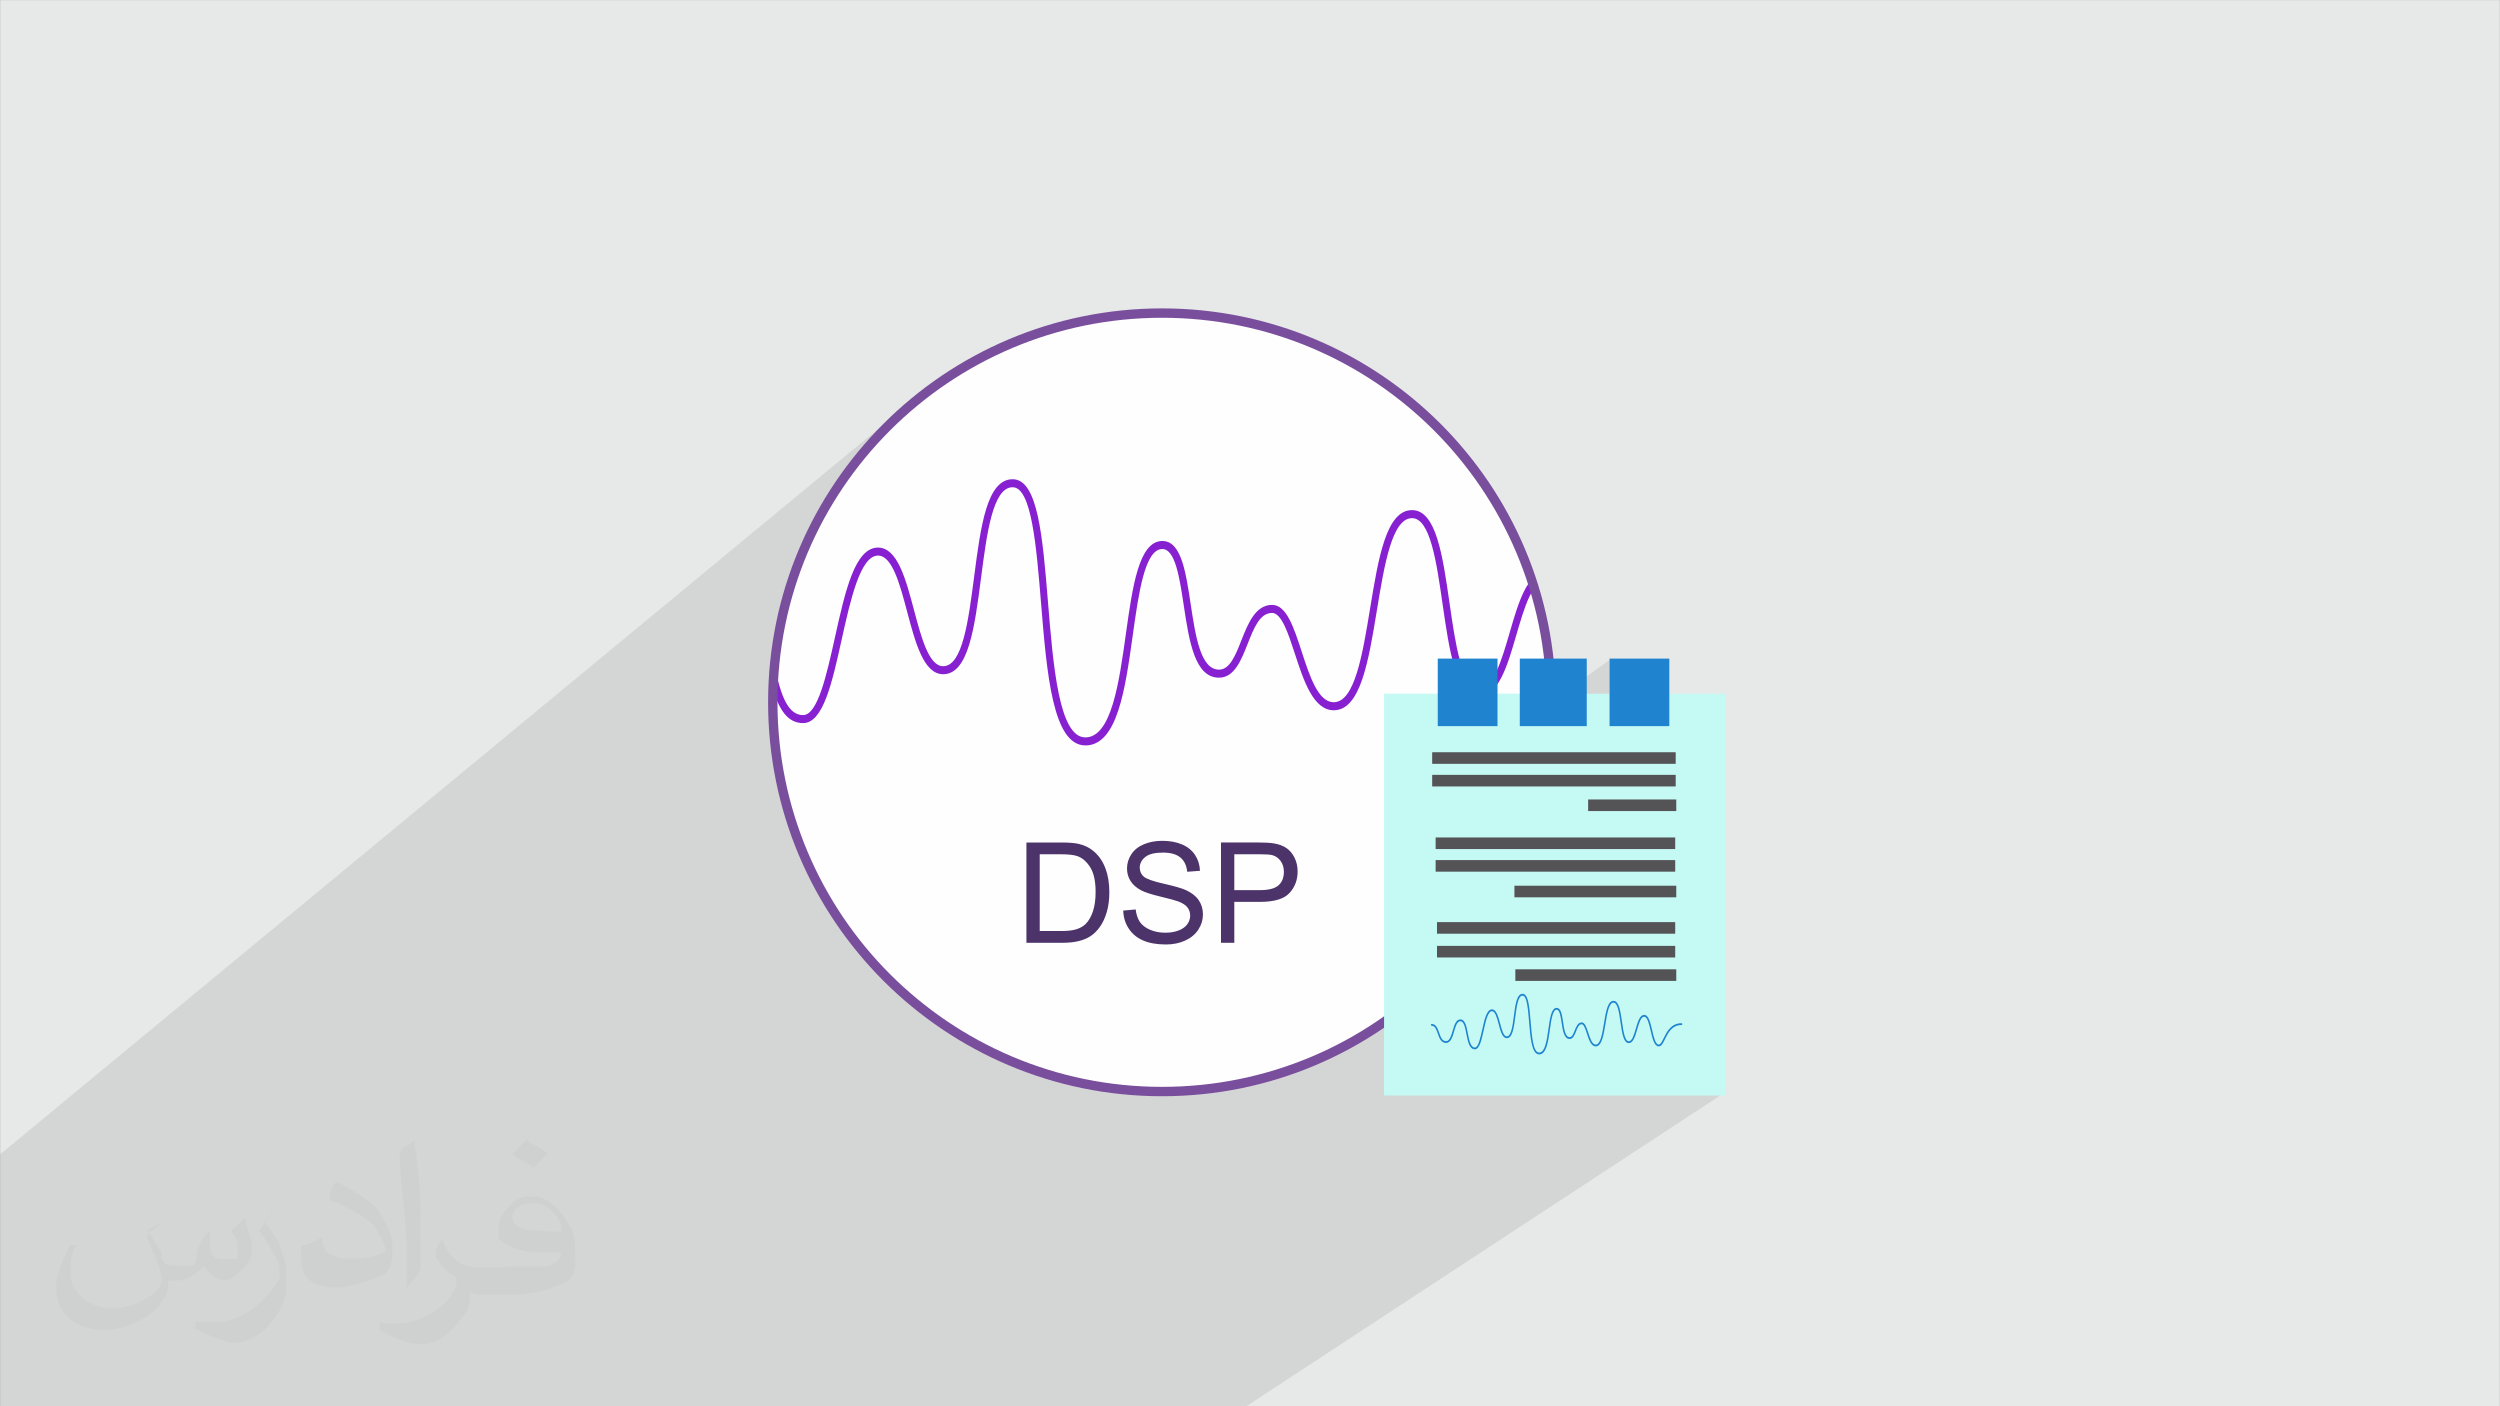
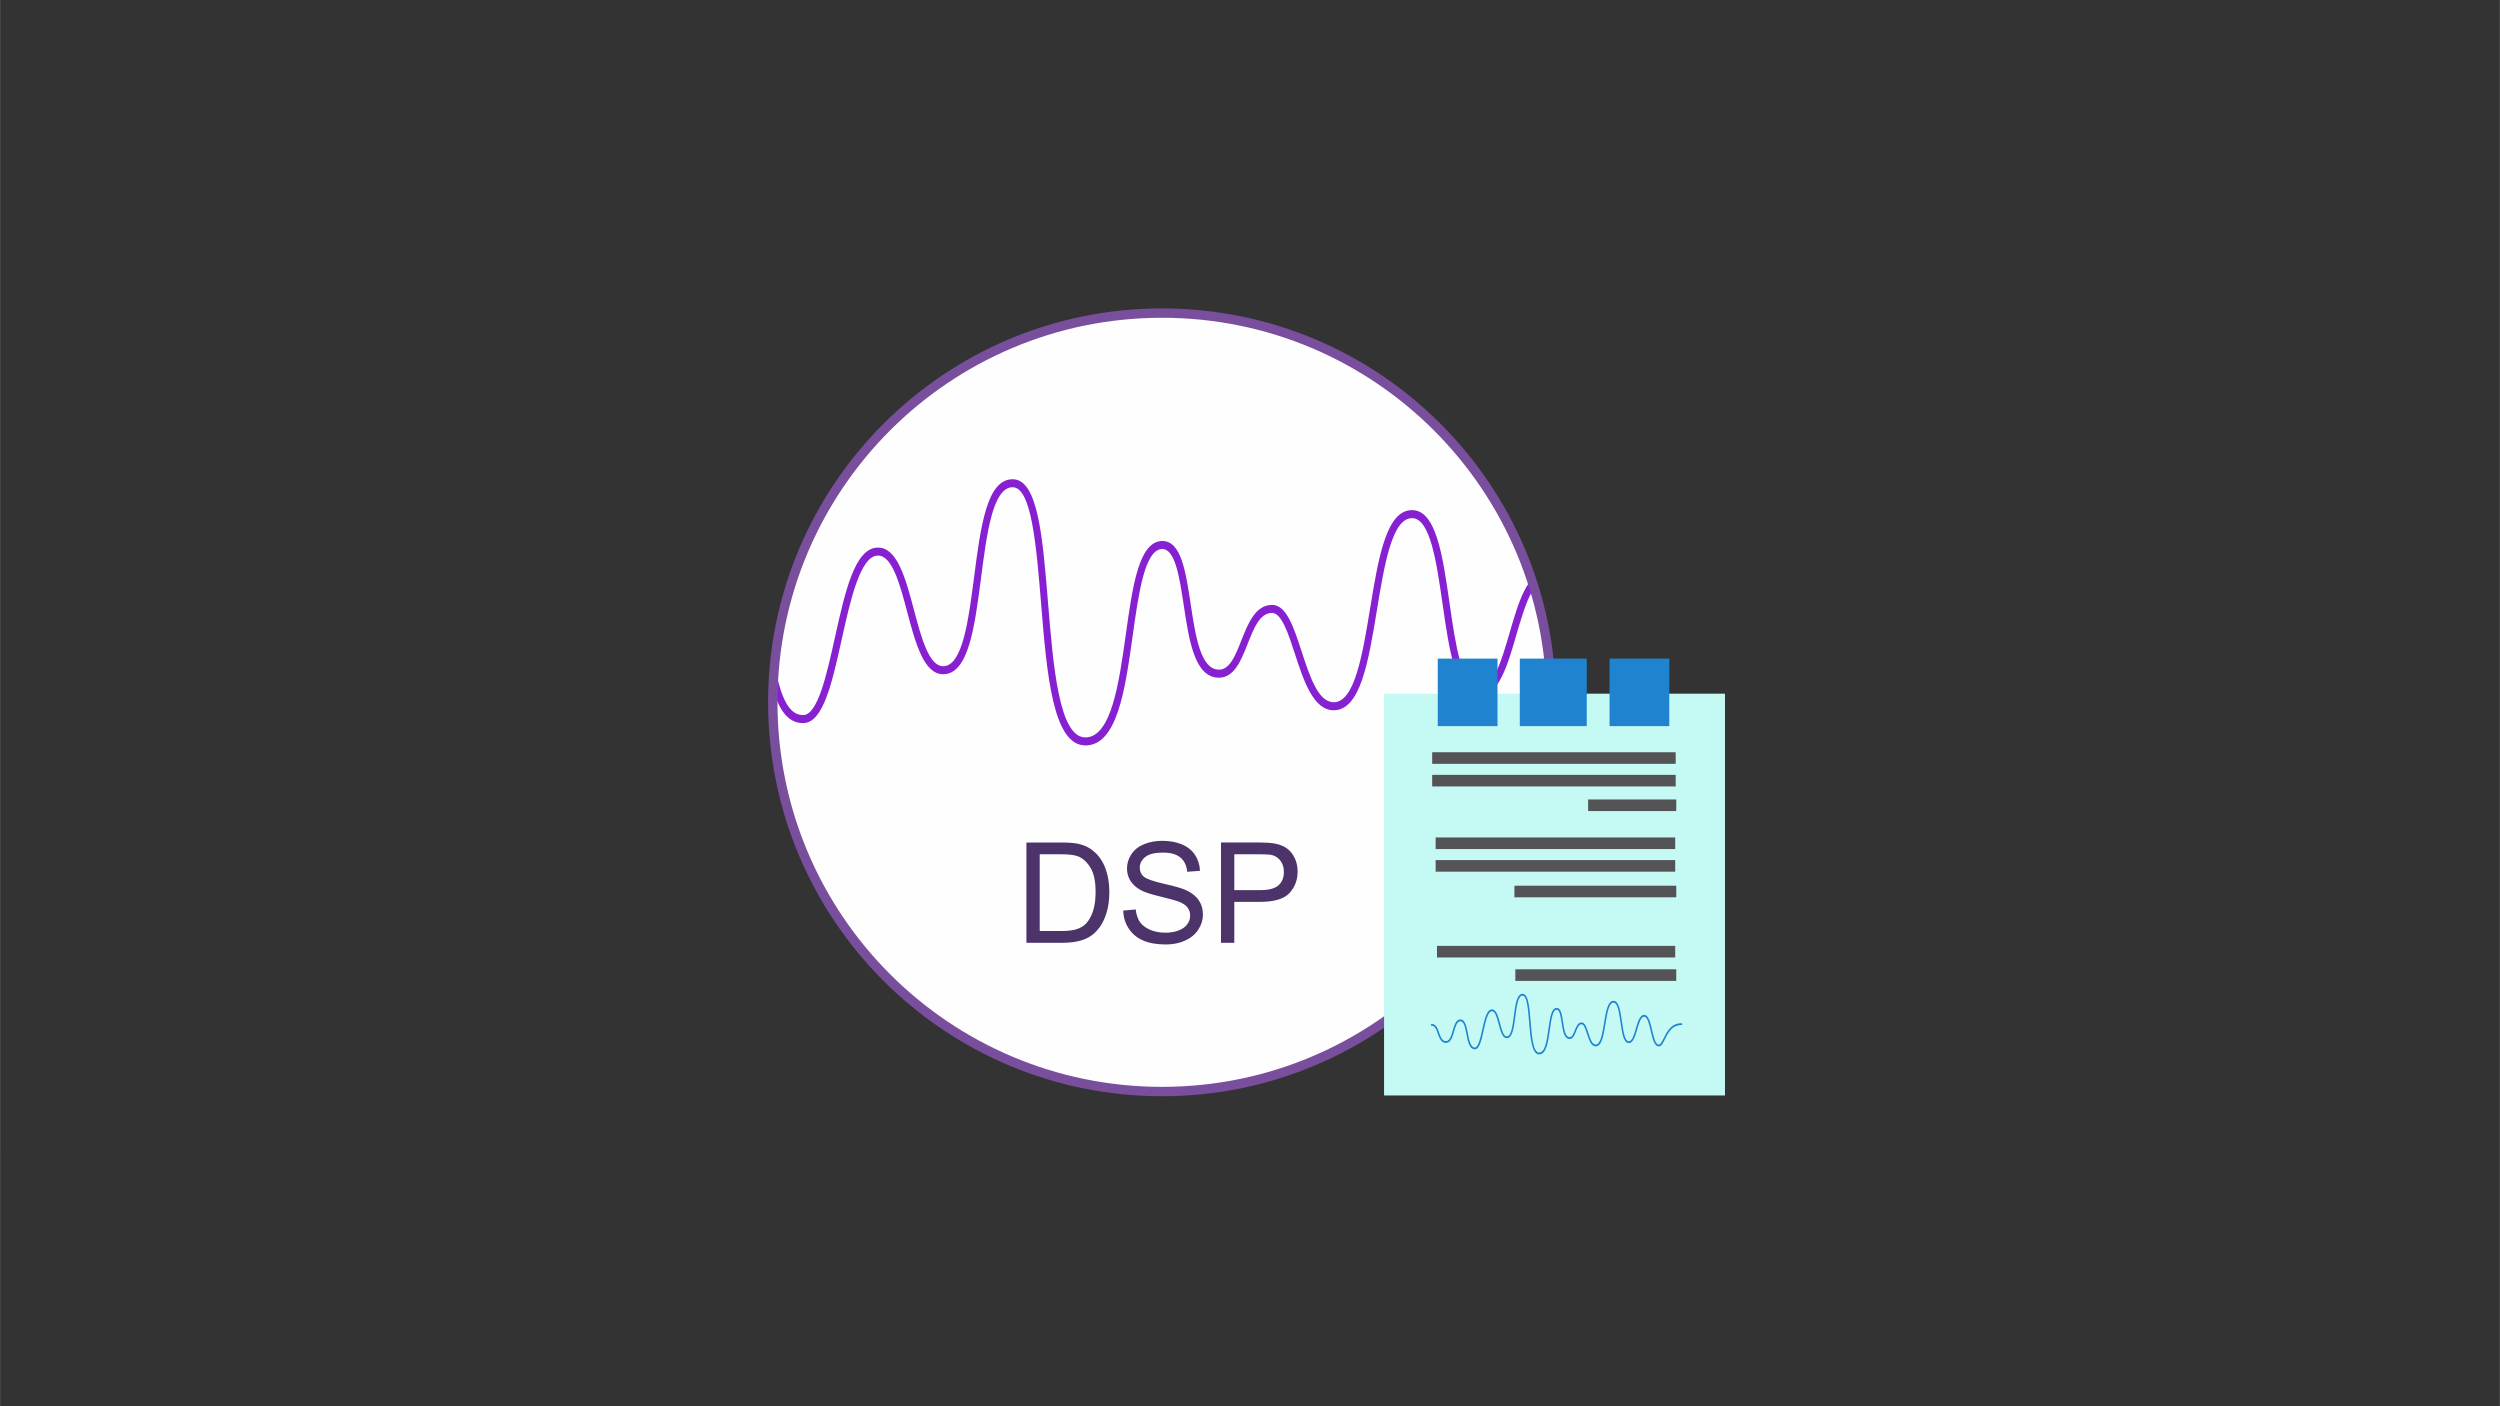
<svg xmlns="http://www.w3.org/2000/svg" xml:space="preserve" width="3.703in" height="2.083in" version="1.1" style="shape-rendering:geometricPrecision; text-rendering:geometricPrecision; image-rendering:optimizeQuality; fill-rule:evenodd; clip-rule:evenodd" viewBox="0 0 3703.33 2083.33">
  <rect x="0" y="0" width="3703.33" height="2083.33" fill="#333333" stroke="none" />
  <defs>
    <style type="text/css">
   
    .str0 {stroke:#794E9D;stroke-width:13.89;stroke-miterlimit:2.613}
    .fil5 {fill:none}
    .fil3 {fill:#FEFEFE}
    .fil7 {fill:#1F83CF}
    .fil8 {fill:#545457}
    .fil6 {fill:#C5FAF4}
    .fil0 {fill:#E7E8E8}
    .fil9 {fill:#4C336A;fill-rule:nonzero}
    .fil10 {fill:#1F83CF;fill-rule:nonzero}
    .fil4 {fill:#8720D1;fill-rule:nonzero}
    .fil2 {fill:#373435;fill-opacity:0.031}
    .fil1 {fill:#373435;fill-opacity:0.102}
   
  </style>
    <clipPath id="id0">
      <path d="M1721.32 463.81c318.46,0 576.62,258.16 576.62,576.62 0,318.46 -258.16,576.62 -576.62,576.62 -318.46,0 -576.62,-258.16 -576.62,-576.62 0,-318.46 258.16,-576.62 576.62,-576.62z" />
    </clipPath>
  </defs>
  <g id="Layer_x0020_1">
-     <polygon class="fil0" points="-0,0.07 3703.33,0.07 3703.33,2083.26 -0,2083.26 " />
    <polygon class="fil1" points="899.8,2083.26 844.39,2083.26 -0,2083.26 -0,1710.09 1354.53,590.94 1333.61,609.06 1313.59,628.16 1294.49,648.18 1276.37,669.1 1259.25,690.89 1243.17,713.5 1228.18,736.89 1214.29,761.04 1201.56,785.9 1190.01,811.44 1179.69,837.63 1170.62,864.42 1162.85,891.78 1156.41,919.68 1151.34,948.07 1147.67,976.93 1145.45,1006.22 1144.7,1035.89 1145.45,1065.56 1147.67,1094.85 1151.34,1123.7 1156.41,1152.1 1162.85,1180 1170.62,1207.36 1179.69,1234.15 1190.01,1260.33 1201.56,1285.88 1214.29,1310.74 1228.18,1334.89 1243.17,1358.28 1259.25,1380.89 1276.37,1402.67 1294.49,1423.59 1313.59,1443.62 1333.61,1462.71 1354.53,1480.83 1376.31,1497.95 1398.93,1514.03 1422.32,1529.03 1446.46,1542.91 1471.33,1555.65 1496.87,1567.19 1523.06,1577.52 1538.17,1587.17 2384.34,977.59 2384.34,1034.85 1580.05,1599.55 1605.11,1600.79 1633.5,1605.86 1662.36,1609.53 1691.65,1611.76 1721.32,1612.51 1732.76,1612.4 1744.14,1612.06 1755.47,1611.51 1766.74,1610.74 1777.95,1609.76 1789.09,1608.56 1800.18,1607.16 1811.19,1605.54 1822.14,1603.72 1833.02,1601.69 1843.82,1599.46 1854.55,1597.03 1865.2,1594.4 1875.78,1591.57 1886.27,1588.56 1896.68,1585.34 1907,1581.94 1917.24,1578.35 1927.39,1574.57 1937.44,1570.61 1947.41,1566.47 1957.28,1562.15 1967.05,1557.65 1976.72,1552.97 1986.29,1548.12 1995.76,1543.09 2005.12,1537.9 2014.37,1532.54 2023.52,1527.02 2032.55,1521.33 2041.47,1515.48 2050.28,1509.47 2050.28,1618.32 2555.3,1618.32 1846.3,2083.26 1372.09,2083.26 1223.69,2083.26 " />
    <path class="fil2" d="M218.02 1823.24c10,10 10,21 21,31 0,10 0,21 21,21 0,0 10,0 21,0 10,0 10,-10 10,-21l10 -21 10 -10 0 0c0,10 0,10 0,21 0,21 10,21 31,21 10,0 10,0 10,-10 0,-10 0,-21 -10,-31 10,-10 10,-10 21,-21l0 0c0,10 10,31 10,42 0,10 0,21 -10,31 -10,10 -21,21 -31,21 -10,0 -21,-10 -31,-21l0 0c-10,10 -21,21 -42,21l-10 0c0,10 0,21 -10,31 -10,21 -52,42 -83.01,42 -52,0 -73.01,-31 -73.01,-63 0,-21 10,-42 21,-63l10 0c-10,10 -10,31 -10,42 0,31 31,52 62,52 31,0 73.01,-21 73.01,-42 0,-21 -10,-31 -21,-63 0,-10 10,-10 21,-21l0 0 0 0 -21 10 0 0 0 0 0 0 0 0 0 1 0.01 -0.01zm562.05 -135.01l0 0c10,10 21,10 31,21 -10,10 -10,10 -21,21 -10,-10 -21,-10 -31,-21 10,-10 10,-10 21,-21l0 0zm10 94.01l0 0c-21,0 -31,10 -31,21 0,21 31,21 73.01,21 0,-21 -21,-42 -42,-42l0 0 0 0 0 0 0 0 0 0 0 0 0 0zm-42 94.01l0 0c21,0 42,0 52,0 21,0 31,-10 31,-21 0,0 0,0 0,0 -10,0 -21,0 -31,0 -31,0 -52,-10 -62,-21 0,0 0,-10 0,-10 0,-21 10,-31 21,-42 10,-10 21,-10 31,-10 21,0 42,21 52,42 10,10 10,31 10,52 0,10 0,21 -10,31 -21,10 -42,21 -94.01,21l-21 0 -10 0c-10,0 -21,0 -21,-10l0 0c0,0 0,0 0,10 0,10 0,21 -10,31 -21,31 -42,42 -62,42 -21,0 -42,-10 -62,-21l0 -10c10,0 21,0 31,0 31,0 83.01,-31 83.01,-63 0,0 0,-10 -10,-10 -10,-10 -21,-21 -21,-31 0,-10 10,-21 10,-21l0 0c10,31 31,42 52,42l0 0 21 0 0 0 21 0 0 0 0 0 0 0 0 0 -1 -1 -0.01 -0.01zm-146.01 31l0 0 0 0c10,-10 21,-21 21,-31 0,-10 0,-21 0,-31 0,-52 0,-104.01 -10,-156.02l0 0c-10,10 -21,10 -21,21 0,42 10,94.01 10,135.01l0 21c0,10 0,31 0,42l0 0 0 0 0 0 0 0 0 0 0 -1 0 0.01zm-146.02 -63.01l0 0 -10 0c0,10 0,10 0,21 0,31 21,42 52,42 21,0 52,-10 73.01,-21 10,-10 10,-21 10,-42 0,-21 -10,-31 -21,-52 -21,-21 -42,-31 -62,-42l0 0c-10,10 -10,21 -10,21 0,0 0,10 10,10 21,10 42,21 52,31 10,10 21,31 21,42 0,0 0,0 0,0 -21,10 -31,10 -52,10 -31,0 -42,-10 -42,-31l0 0 -21 10 0 0 0 0 0 0 0 0 0 1 -0 0zm-52 -52l0 0 0 0c-10,10 -10,21 -21,31 10,10 21,31 31,52 0,0 0,10 0,10 0,0 0,10 0,10 -21,31 -52,63 -94.01,63 -10,0 -21,0 -31,0l0 10c21,10 42,21 62,21 10,0 31,-10 42,-21 21,-21 31,-42 31,-63l0 -21c0,-21 -10,-31 -10,-42l-21 -31 10 -21 0 0 0 0 0 0 0 0 1 2 -0 0z" />
    <path class="fil3" d="M1721.32 463.81c318.46,0 576.62,258.16 576.62,576.62 0,318.46 -258.16,576.62 -576.62,576.62 -318.46,0 -576.62,-258.16 -576.62,-576.62 0,-318.46 258.16,-576.62 576.62,-576.62z" />
    <g style="clip-path:url(#id0)">
      <g id="_2279085399184">
        <path id="_1" class="fil4" d="M1607.74 1104.27c-48.37,0 -57.11,-106.92 -65.57,-210.32 -6.93,-84.63 -14.08,-172.14 -42.13,-172.14 -29.37,0 -38.22,68.17 -46.78,134.1 -9.55,73.49 -18.57,142.9 -56.19,142.9 -28.76,0 -41.17,-46.83 -53.18,-92.1 -10.91,-41.13 -22.19,-83.66 -43.29,-83.66 -26.29,0 -40.96,66.28 -53.9,124.74 -14.06,63.48 -27.34,123.44 -57.05,123.44 -36.37,0 -46.21,-50.83 -55.74,-99.99 -8.25,-42.61 -16.04,-82.85 -39.04,-82.85l-0.2 0c-20.81,0.2 -30.07,31.64 -39.89,64.94 -11.06,37.56 -22.51,76.41 -53.39,76.41 -32.12,0 -43.62,-32.57 -53.77,-61.3 -9.53,-27.01 -17.77,-50.33 -39.49,-50.33l-0.02 0c-2.85,0 -5.17,-2.65 -5.17,-5.94 0,-3.29 2.31,-5.94 5.17,-5.94l0.02 0c28.7,0 39.05,29.35 49.07,57.74 9.79,27.71 19.02,53.88 44.18,53.88 23.46,0 33.24,-33.19 43.6,-68.33 10.53,-35.76 21.43,-72.73 49.59,-73.01l0.31 0c31.28,0 40.34,46.85 49.12,92.16 8.64,44.58 17.57,90.69 45.64,90.69 21.67,0 35.13,-60.82 47.01,-114.48 15.23,-68.74 29.62,-133.69 63.94,-133.69 28.76,0 41.17,46.82 53.19,92.09 10.91,41.13 22.19,83.65 43.28,83.65 28.71,0 37.48,-67.48 45.96,-132.76 9.64,-74.17 18.74,-144.23 57.02,-144.23 37.47,0 44.41,84.77 52.43,182.92 7.65,93.53 16.31,199.54 55.26,199.54 38.64,0 50.02,-81.34 60.05,-153.1 9.87,-70.57 19.19,-137.24 53.63,-137.87l0.47 0c27.78,0 34.61,45.22 41.84,93.09 7.24,47.94 14.74,97.51 42.05,97.51 15.99,0 24.29,-21.01 33.07,-43.24 9.76,-24.7 20.82,-52.7 45.58,-52.7 21.25,0 32.11,33.33 43.61,68.59 12.11,37.17 24.63,75.63 47.68,75.63 31.07,0 42.68,-70.66 53.9,-138.98 12.3,-74.89 23.93,-145.63 62.09,-145.63 35.71,0 45.34,66.76 55.53,137.46 8.91,61.79 18.11,125.69 44.2,125.69 21.2,0 33.28,-41.57 44.96,-81.77 12.84,-44.2 26.11,-89.89 54.78,-89.89 28.96,0 40.35,48.89 52.4,100.66 10.51,45.12 21.37,91.77 42.39,92.48l0.35 0.01c11.14,0 20.08,-18.13 31.35,-41.01 20.43,-41.41 48.38,-98.13 116.84,-98.13 2.87,0 5.19,2.65 5.19,5.94 0,3.28 -2.32,5.94 -5.19,5.94 -62.44,0 -87.61,51.08 -107.84,92.11 -12.94,26.23 -23.19,47.04 -40.29,47.04l-0.71 -0.02c-28.72,-0.95 -40.07,-49.69 -52.08,-101.29 -10.51,-45.15 -21.38,-91.83 -42.41,-91.83 -21.21,0 -33.28,41.56 -44.97,81.76 -12.83,44.19 -26.11,89.89 -54.77,89.89 -34.87,0 -44.36,-65.88 -54.41,-135.63 -9.04,-62.68 -18.38,-127.51 -45.32,-127.51 -29.6,0 -40.94,69.11 -51.93,135.94 -12.56,76.46 -24.41,148.67 -64.07,148.67 -30.22,0 -44.65,-44.28 -57.38,-83.35 -9.75,-29.93 -19.83,-60.86 -33.91,-60.86 -18.1,0 -26.87,22.21 -36.16,45.72 -9.75,24.69 -19.83,50.21 -42.49,50.21 -36.02,0 -44.27,-54.57 -52.24,-107.36 -6.19,-40.92 -12.58,-83.23 -31.71,-83.23l-0.23 0c-25.76,0.46 -34.82,65.23 -43.58,127.87 -11.21,80.18 -22.81,163.11 -70.26,163.11z" />
      </g>
    </g>
    <path class="fil5 str0" d="M1721.32 463.81c318.46,0 576.62,258.16 576.62,576.62 0,318.46 -258.16,576.62 -576.62,576.62 -318.46,0 -576.62,-258.16 -576.62,-576.62 0,-318.46 258.16,-576.62 576.62,-576.62z" />
    <rect class="fil6" x="2050.28" y="1027.65" width="505.03" height="595.21" />
    <rect class="fil7" x="2384.34" y="975.67" width="88.51" height="100.07" />
    <rect class="fil8" x="2121.56" y="1114.39" width="360.74" height="17.18" />
    <rect class="fil8" x="2121.56" y="1147.89" width="360.74" height="17.18" />
    <rect class="fil8" x="2352.6" y="1184.36" width="130.55" height="17.18" />
    <rect class="fil8" x="2126.66" y="1240.65" width="354.92" height="17.18" />
    <rect class="fil8" x="2126.66" y="1274.15" width="354.92" height="17.18" />
    <rect class="fil8" x="2243.39" y="1312.14" width="239.76" height="17.18" />
-     <rect class="fil8" x="2128.67" y="1366.05" width="352.91" height="17.18" />
    <rect class="fil8" x="2128.67" y="1401.26" width="352.91" height="17.18" />
    <polygon class="fil8" points="2244.75,1453.15 2483.15,1453.15 2483.15,1435.97 2244.75,1435.97 " />
    <rect class="fil7" x="2129.81" y="975.67" width="88.51" height="100.07" />
    <rect class="fil7" x="2251.34" y="975.67" width="99.2" height="100.07" />
    <path class="fil9" d="M1520.44 1396.68l0 -148.57 51.18 0c11.55,0 20.37,0.69 26.46,2.11 8.51,1.97 15.77,5.54 21.79,10.65 7.85,6.64 13.69,15.07 17.57,25.38 3.91,10.31 5.85,22.1 5.85,35.35 0,11.27 -1.31,21.27 -3.94,29.98 -2.63,8.71 -6.02,15.94 -10.13,21.65 -4.15,5.71 -8.65,10.2 -13.56,13.45 -4.88,3.29 -10.79,5.78 -17.71,7.47 -6.95,1.7 -14.91,2.53 -23.9,2.53l-53.6 0zm19.71 -17.43l31.68 0c9.79,0 17.46,-0.9 23.03,-2.73 5.57,-1.83 10,-4.39 13.31,-7.71 4.63,-4.67 8.26,-10.96 10.86,-18.85 2.59,-7.89 3.91,-17.43 3.91,-28.67 0,-15.56 -2.56,-27.53 -7.64,-35.9 -5.09,-8.37 -11.28,-13.97 -18.57,-16.81 -5.26,-2.04 -13.73,-3.04 -25.42,-3.04l-31.16 0 0 113.71zm123.7 -30.3l18.47 -1.66c0.87,7.47 2.91,13.59 6.12,18.4 3.22,4.78 8.2,8.65 14.94,11.62 6.74,2.94 14.35,4.43 22.79,4.43 7.5,0 14.11,-1.11 19.85,-3.35 5.74,-2.25 10,-5.33 12.8,-9.24 2.8,-3.91 4.22,-8.16 4.22,-12.72 0,-4.64 -1.35,-8.69 -4.04,-12.18 -2.7,-3.46 -7.16,-6.36 -13.39,-8.75 -3.98,-1.52 -12.8,-3.94 -26.45,-7.23 -13.66,-3.29 -23.21,-6.36 -28.67,-9.27 -7.09,-3.74 -12.35,-8.37 -15.81,-13.87 -3.49,-5.5 -5.22,-11.69 -5.22,-18.5 0,-7.54 2.14,-14.56 6.4,-21.06 4.26,-6.54 10.44,-11.48 18.64,-14.87 8.16,-3.39 17.26,-5.08 27.25,-5.08 11,0 20.72,1.76 29.12,5.33 8.4,3.53 14.87,8.75 19.4,15.67 4.54,6.88 6.95,14.7 7.3,23.41l-18.88 1.45c-1,-9.37 -4.43,-16.46 -10.27,-21.24 -5.84,-4.81 -14.49,-7.19 -25.91,-7.19 -11.9,0 -20.57,2.18 -26,6.54 -5.43,4.36 -8.16,9.61 -8.16,15.77 0,5.32 1.94,9.72 5.78,13.18 3.8,3.42 13.66,6.98 29.64,10.58 15.98,3.63 26.94,6.78 32.89,9.48 8.61,3.98 15.01,8.99 19.13,15.11 4.11,6.09 6.16,13.11 6.16,21.06 0,7.92 -2.25,15.32 -6.78,22.3 -4.53,6.99 -11,12.42 -19.47,16.29 -8.47,3.87 -17.99,5.81 -28.6,5.81 -13.42,0 -24.66,-1.97 -33.72,-5.88 -9.09,-3.91 -16.18,-9.78 -21.33,-17.67 -5.19,-7.85 -7.89,-16.74 -8.17,-26.66zm144.84 47.72l0 -148.57 56.09 0c9.86,0 17.4,0.48 22.62,1.42 7.3,1.21 13.42,3.52 18.36,6.91 4.94,3.43 8.92,8.2 11.93,14.32 3.01,6.12 4.5,12.87 4.5,20.23 0,12.59 -4.02,23.28 -12.07,31.99 -8.02,8.75 -22.58,13.11 -43.61,13.11l-38.11 0 0 60.59 -19.71 0zm19.71 -78.02l38.39 0c12.73,0 21.72,-2.35 27.08,-7.09 5.33,-4.74 7.99,-11.38 7.99,-19.99 0,-6.19 -1.56,-11.52 -4.7,-15.94 -3.15,-4.43 -7.3,-7.36 -12.41,-8.78 -3.32,-0.87 -9.44,-1.31 -18.33,-1.31l-38.01 0 0 53.12z" />
    <path class="fil10" d="M2280.02 1562.03c-11.01,0 -13,-24.33 -14.92,-47.87 -1.58,-19.26 -3.2,-39.19 -9.59,-39.19 -6.69,0 -8.7,15.52 -10.65,30.52 -2.17,16.73 -4.22,32.53 -12.79,32.53 -6.54,0 -9.37,-10.66 -12.1,-20.96 -2.48,-9.36 -5.05,-19.04 -9.85,-19.04 -5.98,0 -9.32,15.09 -12.27,28.39 -3.2,14.45 -6.22,28.1 -12.98,28.1 -8.28,0 -10.52,-11.57 -12.69,-22.76 -1.88,-9.7 -3.65,-18.86 -8.89,-18.86l-0.04 0c-4.74,0.05 -6.85,7.2 -9.08,14.78 -2.52,8.55 -5.12,17.39 -12.15,17.39 -7.31,0 -9.93,-7.41 -12.24,-13.95 -2.17,-6.15 -4.04,-11.46 -8.99,-11.46l-0 0c-0.65,0 -1.18,-0.61 -1.18,-1.35 0,-0.75 0.53,-1.35 1.18,-1.35l0 0c6.53,0 8.89,6.68 11.17,13.14 2.23,6.31 4.33,12.27 10.06,12.27 5.34,0 7.56,-7.56 9.92,-15.56 2.4,-8.14 4.88,-16.56 11.29,-16.62l0.07 0c7.12,0 9.19,10.66 11.18,20.98 1.97,10.15 4,20.64 10.39,20.64 4.93,0 8,-13.84 10.7,-26.06 3.46,-15.65 6.74,-30.43 14.55,-30.43 6.55,0 9.37,10.66 12.11,20.96 2.48,9.36 5.05,19.04 9.85,19.04 6.54,0 8.53,-15.36 10.46,-30.22 2.19,-16.88 4.26,-32.83 12.98,-32.83 8.53,0 10.11,19.3 11.94,41.64 1.74,21.29 3.71,45.42 12.57,45.42 8.8,0 11.39,-18.51 13.67,-34.85 2.25,-16.07 4.37,-31.24 12.21,-31.39l0.11 0c6.32,0 7.88,10.3 9.52,21.19 1.65,10.91 3.35,22.2 9.57,22.2 3.64,0 5.53,-4.78 7.53,-9.84 2.22,-5.62 4.74,-12 10.37,-12 4.83,0 7.31,7.59 9.93,15.61 2.76,8.46 5.61,17.21 10.85,17.21 7.07,0 9.71,-16.08 12.27,-31.63 2.8,-17.05 5.44,-33.15 14.13,-33.15 8.13,0 10.32,15.2 12.64,31.29 2.03,14.07 4.12,28.61 10.06,28.61 4.83,0 7.57,-9.46 10.23,-18.61 2.93,-10.06 5.94,-20.46 12.47,-20.46 6.59,0 9.19,11.13 11.93,22.91 2.39,10.27 4.87,20.89 9.65,21.05l0.08 0c2.54,0 4.57,-4.13 7.14,-9.33 4.65,-9.43 11.01,-22.33 26.59,-22.33 0.65,0 1.18,0.6 1.18,1.35 0,0.75 -0.53,1.35 -1.18,1.35 -14.21,0 -19.94,11.63 -24.55,20.96 -2.94,5.97 -5.28,10.71 -9.17,10.71l-0.16 -0c-6.54,-0.22 -9.12,-11.31 -11.85,-23.06 -2.39,-10.28 -4.87,-20.9 -9.65,-20.9 -4.83,0 -7.57,9.46 -10.23,18.61 -2.93,10.06 -5.94,20.46 -12.47,20.46 -7.94,0 -10.1,-15 -12.39,-30.87 -2.06,-14.27 -4.19,-29.02 -10.31,-29.02 -6.74,0 -9.32,15.73 -11.82,30.94 -2.86,17.4 -5.56,33.84 -14.58,33.84 -6.88,0 -10.17,-10.08 -13.06,-18.97 -2.22,-6.81 -4.51,-13.85 -7.72,-13.85 -4.12,0 -6.12,5.06 -8.23,10.41 -2.22,5.62 -4.52,11.43 -9.67,11.43 -8.2,0 -10.08,-12.42 -11.89,-24.44 -1.41,-9.31 -2.86,-18.94 -7.22,-18.94l-0.06 0c-5.86,0.11 -7.93,14.85 -9.92,29.11 -2.55,18.25 -5.19,37.13 -16,37.13z" />
  </g>
</svg>